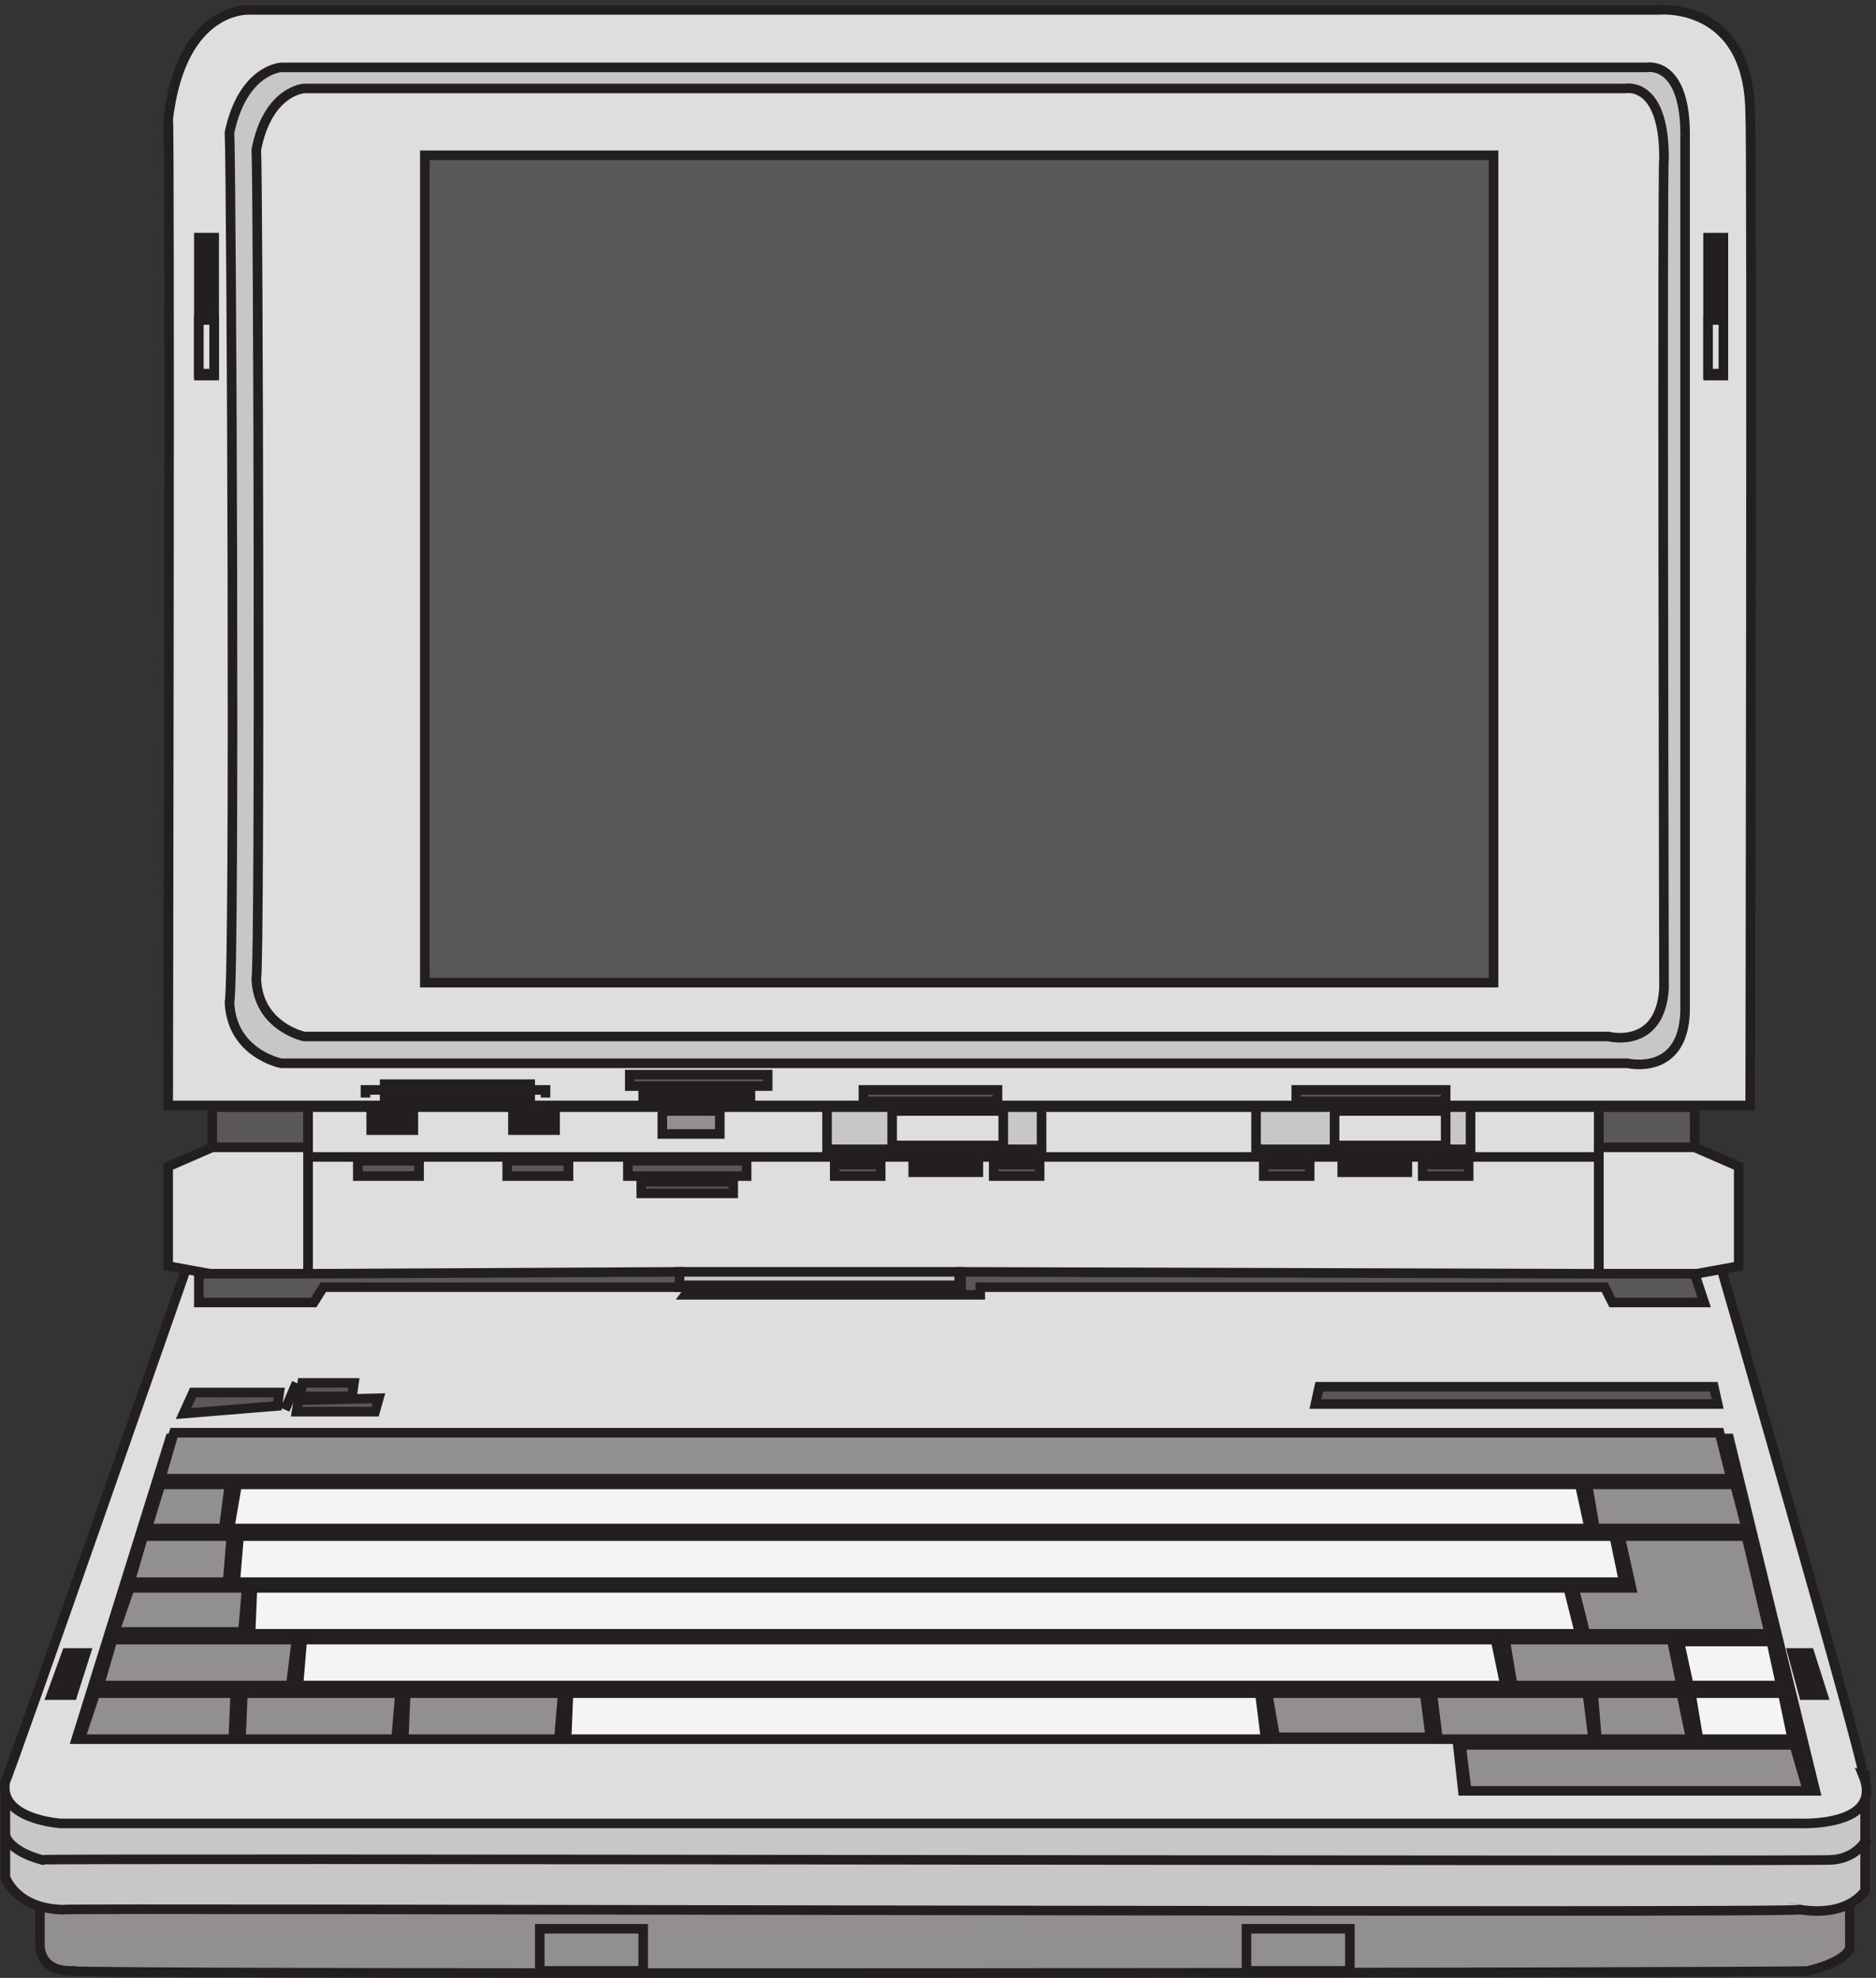
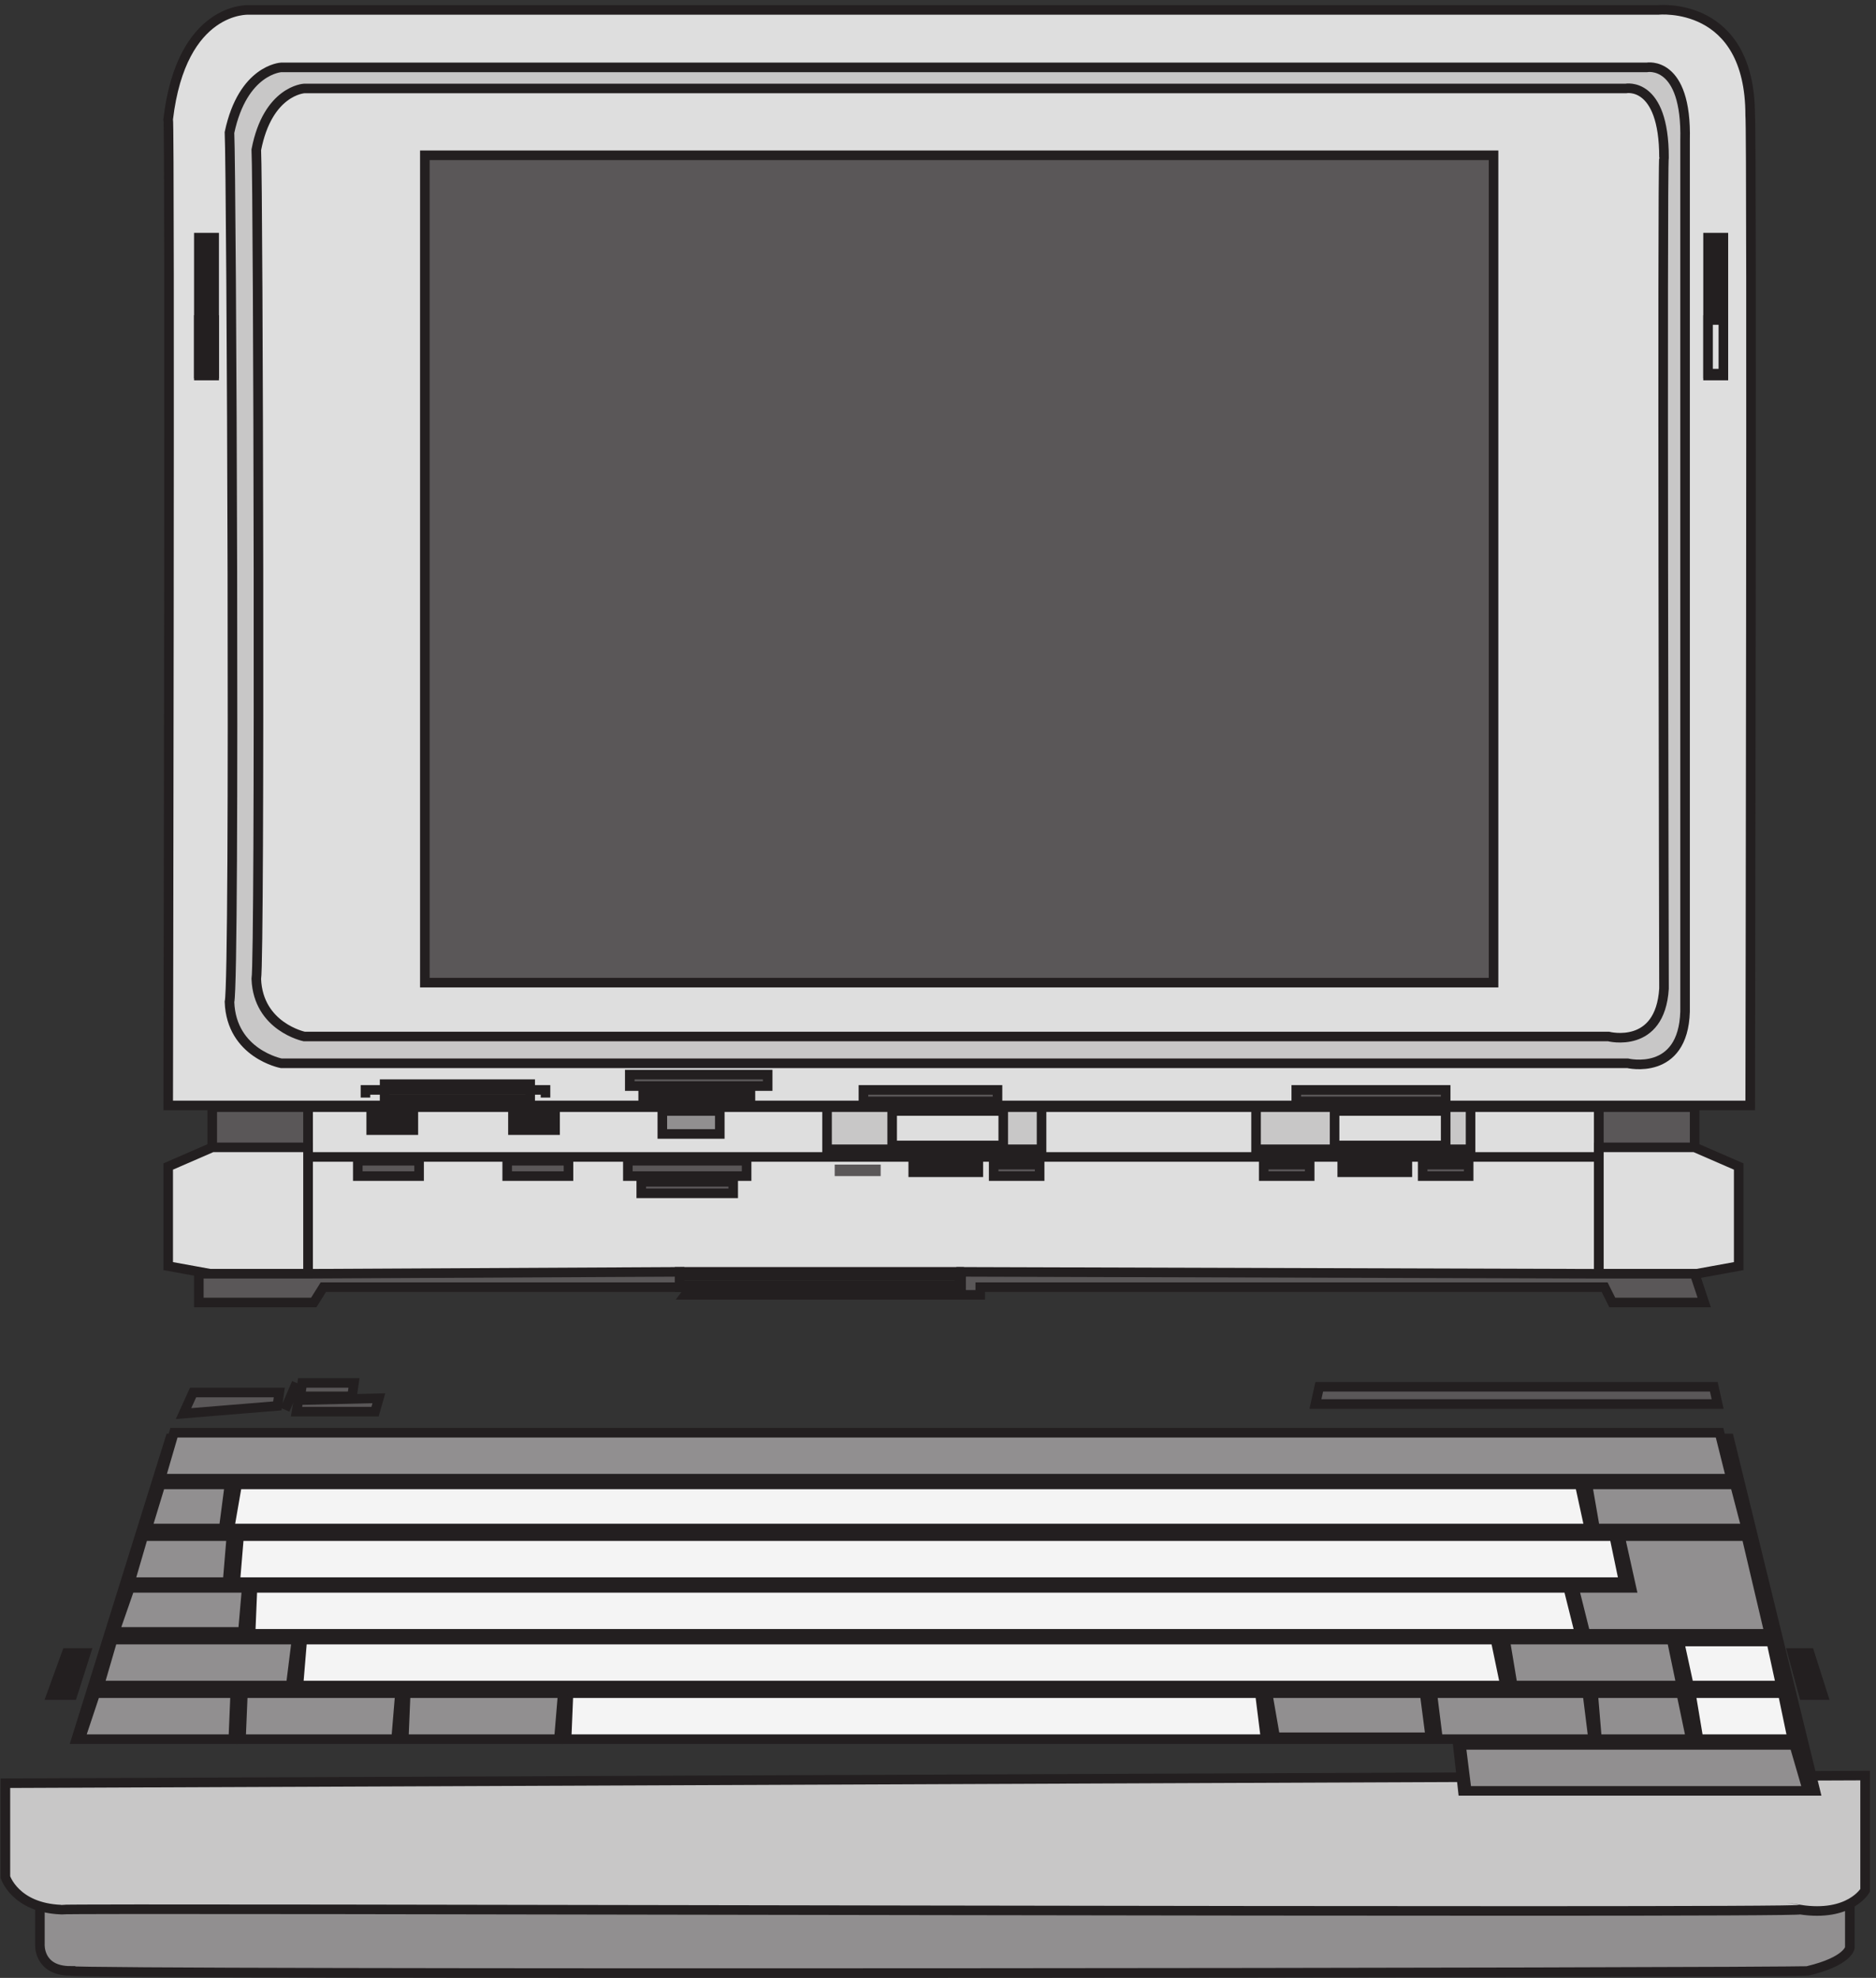
<svg xmlns="http://www.w3.org/2000/svg" xml:space="preserve" width="195.412" height="206.032">
  <rect width="100%" height="100%" fill="#333333" stroke="none" />
  <path d="M30.855 67.664v-42s-1.5-21 24-21c0-3 1354.505-1.5 1360.505 0 31.5 7.5 33 18 33 18v45H35.355" style="fill:#918f90;fill-opacity:1;fill-rule:evenodd;stroke:none" transform="matrix(.133 0 0 -.133 .052 205.923)" />
  <path d="M30.855 67.664v-42s-1.5-21 24-21c0-3 1354.505-1.5 1360.505 0 31.5 7.5 33 18 33 18v45H35.355Z" style="fill:none;stroke:#231f20;stroke-width:7.5;stroke-linecap:butt;stroke-linejoin:miter;stroke-miterlimit:10;stroke-dasharray:none;stroke-opacity:1" transform="matrix(.133 0 0 -.133 .052 205.923)" />
  <path d="M3.836 151.664v-73.5s7.5-24 43.5-25.5c4.5 1.5 1365.004-3 1362.004 0 39-6 51 15 51 15v90" style="fill:#c8c7c7;fill-opacity:1;fill-rule:evenodd;stroke:none" transform="matrix(.133 0 0 -.133 .052 205.923)" />
  <path d="M3.836 151.664v-73.5s7.5-24 43.5-25.5c4.5 1.5 1365.004-3 1362.004 0 39-6 51 15 51 15v90z" style="fill:none;stroke:#231f20;stroke-width:7.5;stroke-linecap:butt;stroke-linejoin:miter;stroke-miterlimit:10;stroke-dasharray:none;stroke-opacity:1" transform="matrix(.133 0 0 -.133 .052 205.923)" />
-   <path d="M150.836 570.164s-144-412.5-147-417c-6-30 43.5-33 43.5-33H1409.33s66-3 49.5 37.5c4.5-1.5-115.5 412.5-115.5 412.5" style="fill:#dedede;fill-opacity:1;fill-rule:evenodd;stroke:none" transform="matrix(.133 0 0 -.133 .052 205.923)" />
-   <path d="M150.836 570.164s-144-412.5-147-417c-6-30 43.5-33 43.5-33H1409.33s66-3 49.5 37.5c4.5-1.5-115.5 412.5-115.5 412.5zm-147-459s1.5-12 28.5-19.5c3 1.5 1405.504-1.5 1402.504 0 19.5 1.5 27 16.5 27 16.5m-1039.5-70.5h81v-33h-81zm553.5 0h81v-33h-81z" style="fill:none;stroke:#231f20;stroke-width:7.5;stroke-linecap:butt;stroke-linejoin:miter;stroke-miterlimit:10;stroke-dasharray:none;stroke-opacity:1" transform="matrix(.133 0 0 -.133 .052 205.923)" />
  <path d="M51.836 253.664h15l-10.5-33h-16.5z" style="fill:#231f20;fill-opacity:1;fill-rule:evenodd;stroke:none" transform="matrix(.133 0 0 -.133 .052 205.923)" />
  <path d="M51.836 253.664h15l-10.5-33h-16.5z" style="fill:none;stroke:#231f20;stroke-width:7.5;stroke-linecap:butt;stroke-linejoin:miter;stroke-miterlimit:10;stroke-dasharray:none;stroke-opacity:1" transform="matrix(.133 0 0 -.133 .052 205.923)" />
  <path d="M1416.84 253.664h-13.5l9-33h15z" style="fill:#231f20;fill-opacity:1;fill-rule:evenodd;stroke:none" transform="matrix(.133 0 0 -.133 .052 205.923)" />
  <path d="M1416.84 253.664h-13.5l9-33h15z" style="fill:none;stroke:#231f20;stroke-width:7.5;stroke-linecap:butt;stroke-linejoin:miter;stroke-miterlimit:10;stroke-dasharray:none;stroke-opacity:1" transform="matrix(.133 0 0 -.133 .052 205.923)" />
  <path d="m132.836 421.664-73.5-235.5H1140.84l4.5-40.5h276l-67.5 276H153.836" style="fill:#231f20;fill-opacity:1;fill-rule:evenodd;stroke:none" transform="matrix(.133 0 0 -.133 .052 205.923)" />
  <path d="m132.836 421.664-73.5-235.5H1140.84l4.5-40.5h276l-67.5 276H153.836Z" style="fill:none;stroke:#231f20;stroke-width:7.5;stroke-linecap:butt;stroke-linejoin:miter;stroke-miterlimit:10;stroke-dasharray:none;stroke-opacity:1" transform="matrix(.133 0 0 -.133 .052 205.923)" />
  <path d="m1143.84 181.664 4.5-36h267l-10.5 36h-259.5" style="fill:#918f90;fill-opacity:1;fill-rule:evenodd;stroke:none" transform="matrix(.133 0 0 -.133 .052 205.923)" />
  <path d="m1143.84 181.664 4.5-36h267l-10.5 36h-259.5z" style="fill:none;stroke:#231f20;stroke-width:7.5;stroke-linecap:butt;stroke-linejoin:miter;stroke-miterlimit:10;stroke-dasharray:none;stroke-opacity:1" transform="matrix(.133 0 0 -.133 .052 205.923)" />
  <path d="m135.84 426.164-10.5-36h1230l-9 36H135.84" style="fill:#918f90;fill-opacity:1;fill-rule:evenodd;stroke:none" transform="matrix(.133 0 0 -.133 .052 205.923)" />
  <path d="m135.84 426.164-10.5-36h1230l-9 36z" style="fill:none;stroke:#231f20;stroke-width:7.5;stroke-linecap:butt;stroke-linejoin:miter;stroke-miterlimit:10;stroke-dasharray:none;stroke-opacity:1" transform="matrix(.133 0 0 -.133 .052 205.923)" />
  <path d="m236.34 264.164-3-36h945l-7.5 36h-934.5" style="fill:#f4f4f4;fill-opacity:1;fill-rule:evenodd;stroke:none" transform="matrix(.133 0 0 -.133 .052 205.923)" />
  <path d="m236.34 264.164-3-36h945l-7.5 36z" style="fill:none;stroke:#231f20;stroke-width:7.5;stroke-linecap:butt;stroke-linejoin:miter;stroke-miterlimit:10;stroke-dasharray:none;stroke-opacity:1" transform="matrix(.133 0 0 -.133 .052 205.923)" />
  <path d="m197.34 304.664-1.5-36h1041l-9 36H197.34" style="fill:#f4f4f4;fill-opacity:1;fill-rule:evenodd;stroke:none" transform="matrix(.133 0 0 -.133 .052 205.923)" />
  <path d="m197.34 304.664-1.5-36h1041l-9 36z" style="fill:none;stroke:#231f20;stroke-width:7.5;stroke-linecap:butt;stroke-linejoin:miter;stroke-miterlimit:10;stroke-dasharray:none;stroke-opacity:1" transform="matrix(.133 0 0 -.133 .052 205.923)" />
  <path d="m186.84 345.164-3-36h1087.5l-7.5 36h-1077" style="fill:#f4f4f4;fill-opacity:1;fill-rule:evenodd;stroke:none" transform="matrix(.133 0 0 -.133 .052 205.923)" />
  <path d="m186.84 345.164-3-36h1087.5l-7.5 36z" style="fill:none;stroke:#231f20;stroke-width:7.5;stroke-linecap:butt;stroke-linejoin:miter;stroke-miterlimit:10;stroke-dasharray:none;stroke-opacity:1" transform="matrix(.133 0 0 -.133 .052 205.923)" />
  <path d="m185.34 385.664-6-34.5h1065l-7.5 34.5H185.34" style="fill:#f4f4f4;fill-opacity:1;fill-rule:evenodd;stroke:none" transform="matrix(.133 0 0 -.133 .052 205.923)" />
  <path d="m185.34 385.664-6-34.5h1065l-7.5 34.5z" style="fill:none;stroke:#231f20;stroke-width:7.5;stroke-linecap:butt;stroke-linejoin:miter;stroke-miterlimit:10;stroke-dasharray:none;stroke-opacity:1" transform="matrix(.133 0 0 -.133 .052 205.923)" />
  <path d="m1323.84 222.164 6-36h73.5l-7.5 36h-72" style="fill:#f4f4f4;fill-opacity:1;fill-rule:evenodd;stroke:none" transform="matrix(.133 0 0 -.133 .052 205.923)" />
  <path d="m1323.84 222.164 6-36h73.5l-7.5 36z" style="fill:none;stroke:#231f20;stroke-width:7.5;stroke-linecap:butt;stroke-linejoin:miter;stroke-miterlimit:10;stroke-dasharray:none;stroke-opacity:1" transform="matrix(.133 0 0 -.133 .052 205.923)" />
  <path d="m1178.34 264.164 6-36h132l-7.5 36h-124.5" style="fill:#918f90;fill-opacity:1;fill-rule:evenodd;stroke:none" transform="matrix(.133 0 0 -.133 .052 205.923)" />
  <path d="m1178.34 264.164 6-36h132l-7.5 36h-124.5z" style="fill:none;stroke:#231f20;stroke-width:7.5;stroke-linecap:butt;stroke-linejoin:miter;stroke-miterlimit:10;stroke-dasharray:none;stroke-opacity:1" transform="matrix(.133 0 0 -.133 .052 205.923)" />
  <path d="m1247.34 222.164 3-36h73.5l-7.5 36h-66" style="fill:#918f90;fill-opacity:1;fill-rule:evenodd;stroke:none" transform="matrix(.133 0 0 -.133 .052 205.923)" />
  <path d="m1247.34 222.164 3-36h73.5l-7.5 36h-66z" style="fill:none;stroke:#231f20;stroke-width:7.5;stroke-linecap:butt;stroke-linejoin:miter;stroke-miterlimit:10;stroke-dasharray:none;stroke-opacity:1" transform="matrix(.133 0 0 -.133 .052 205.923)" />
  <path d="m444.84 222.164-1.5-36h547.5l-4.5 36h-541.5" style="fill:#f4f4f4;fill-opacity:1;fill-rule:evenodd;stroke:none" transform="matrix(.133 0 0 -.133 .052 205.923)" />
  <path d="m444.84 222.164-1.5-36h547.5l-4.5 36z" style="fill:none;stroke:#231f20;stroke-width:7.5;stroke-linecap:butt;stroke-linejoin:miter;stroke-miterlimit:10;stroke-dasharray:none;stroke-opacity:1" transform="matrix(.133 0 0 -.133 .052 205.923)" />
  <path d="m992.34 222.164 6-34.5h121.5l-4.5 34.5h-117" style="fill:#918f90;fill-opacity:1;fill-rule:evenodd;stroke:none" transform="matrix(.133 0 0 -.133 .052 205.923)" />
  <path d="m992.34 222.164 6-34.5h121.5l-4.5 34.5h-117z" style="fill:none;stroke:#231f20;stroke-width:7.5;stroke-linecap:butt;stroke-linejoin:miter;stroke-miterlimit:10;stroke-dasharray:none;stroke-opacity:1" transform="matrix(.133 0 0 -.133 .052 205.923)" />
  <path d="m1121.34 222.164 4.5-36h121.5l-4.5 36h-117" style="fill:#918f90;fill-opacity:1;fill-rule:evenodd;stroke:none" transform="matrix(.133 0 0 -.133 .052 205.923)" />
  <path d="m1121.34 222.164 4.5-36h121.5l-4.5 36h-117z" style="fill:none;stroke:#231f20;stroke-width:7.5;stroke-linecap:butt;stroke-linejoin:miter;stroke-miterlimit:10;stroke-dasharray:none;stroke-opacity:1" transform="matrix(.133 0 0 -.133 .052 205.923)" />
  <path d="m1314.84 262.664 7.5-34.5h72l-7.5 34.5h-72" style="fill:#f4f4f4;fill-opacity:1;fill-rule:evenodd;stroke:none" transform="matrix(.133 0 0 -.133 .052 205.923)" />
  <path d="m1314.84 262.664 7.5-34.5h72l-7.5 34.5z" style="fill:none;stroke:#231f20;stroke-width:7.5;stroke-linecap:butt;stroke-linejoin:miter;stroke-miterlimit:10;stroke-dasharray:none;stroke-opacity:1" transform="matrix(.133 0 0 -.133 .052 205.923)" />
  <path d="m1242.84 385.664 6-34.5h118.5l-9 34.5h-112.5" style="fill:#918f90;fill-opacity:1;fill-rule:evenodd;stroke:none" transform="matrix(.133 0 0 -.133 .052 205.923)" />
  <path d="m1242.84 385.664 6-34.5h118.5l-9 34.5h-112.5z" style="fill:none;stroke:#231f20;stroke-width:7.5;stroke-linecap:butt;stroke-linejoin:miter;stroke-miterlimit:10;stroke-dasharray:none;stroke-opacity:1" transform="matrix(.133 0 0 -.133 .052 205.923)" />
  <path d="m1232.34 304.664 9-36h144l-18 76.5h-99l9-40.5h-42" style="fill:#918f90;fill-opacity:1;fill-rule:evenodd;stroke:none" transform="matrix(.133 0 0 -.133 .052 205.923)" />
  <path d="m1232.34 304.664 9-36h144l-18 76.5h-99l9-40.5h-42z" style="fill:none;stroke:#231f20;stroke-width:7.5;stroke-linecap:butt;stroke-linejoin:miter;stroke-miterlimit:10;stroke-dasharray:none;stroke-opacity:1" transform="matrix(.133 0 0 -.133 .052 205.923)" />
  <path d="m317.34 222.164-1.5-36h121.5l3 36h-123" style="fill:#918f90;fill-opacity:1;fill-rule:evenodd;stroke:none" transform="matrix(.133 0 0 -.133 .052 205.923)" />
  <path d="m317.34 222.164-1.5-36h121.5l3 36z" style="fill:none;stroke:#231f20;stroke-width:7.5;stroke-linecap:butt;stroke-linejoin:miter;stroke-miterlimit:10;stroke-dasharray:none;stroke-opacity:1" transform="matrix(.133 0 0 -.133 .052 205.923)" />
  <path d="m189.84 222.164-1.5-36h121.5l3 36h-123" style="fill:#918f90;fill-opacity:1;fill-rule:evenodd;stroke:none" transform="matrix(.133 0 0 -.133 .052 205.923)" />
  <path d="m189.84 222.164-1.5-36h121.5l3 36z" style="fill:none;stroke:#231f20;stroke-width:7.5;stroke-linecap:butt;stroke-linejoin:miter;stroke-miterlimit:10;stroke-dasharray:none;stroke-opacity:1" transform="matrix(.133 0 0 -.133 .052 205.923)" />
  <path d="m74.336 222.164-12-36h120l1.5 36h-109.5" style="fill:#918f90;fill-opacity:1;fill-rule:evenodd;stroke:none" transform="matrix(.133 0 0 -.133 .052 205.923)" />
  <path d="m74.336 222.164-12-36h120l1.5 36z" style="fill:none;stroke:#231f20;stroke-width:7.5;stroke-linecap:butt;stroke-linejoin:miter;stroke-miterlimit:10;stroke-dasharray:none;stroke-opacity:1" transform="matrix(.133 0 0 -.133 .052 205.923)" />
  <path d="m231.836 264.164-4.5-36h-150l10.5 36h135" style="fill:#918f90;fill-opacity:1;fill-rule:evenodd;stroke:none" transform="matrix(.133 0 0 -.133 .052 205.923)" />
  <path d="m231.836 264.164-4.5-36h-150l10.5 36h135Z" style="fill:none;stroke:#231f20;stroke-width:7.5;stroke-linecap:butt;stroke-linejoin:miter;stroke-miterlimit:10;stroke-dasharray:none;stroke-opacity:1" transform="matrix(.133 0 0 -.133 .052 205.923)" />
  <path d="m192.836 304.664-3-34.5h-100.5l12 34.5h85.5" style="fill:#918f90;fill-opacity:1;fill-rule:evenodd;stroke:none" transform="matrix(.133 0 0 -.133 .052 205.923)" />
  <path d="m192.836 304.664-3-34.5h-100.5l12 34.5h85.5z" style="fill:none;stroke:#231f20;stroke-width:7.5;stroke-linecap:butt;stroke-linejoin:miter;stroke-miterlimit:10;stroke-dasharray:none;stroke-opacity:1" transform="matrix(.133 0 0 -.133 .052 205.923)" />
  <path d="m180.84 345.164-3-36h-76.5l10.5 36h60" style="fill:#918f90;fill-opacity:1;fill-rule:evenodd;stroke:none" transform="matrix(.133 0 0 -.133 .052 205.923)" />
  <path d="m180.84 345.164-3-36h-76.5l10.5 36h60z" style="fill:none;stroke:#231f20;stroke-width:7.5;stroke-linecap:butt;stroke-linejoin:miter;stroke-miterlimit:10;stroke-dasharray:none;stroke-opacity:1" transform="matrix(.133 0 0 -.133 .052 205.923)" />
  <path d="m179.34 385.664-4.5-34.5h-60l10.5 34.5h51" style="fill:#918f90;fill-opacity:1;fill-rule:evenodd;stroke:none" transform="matrix(.133 0 0 -.133 .052 205.923)" />
  <path d="m179.34 385.664-4.5-34.5h-60l10.5 34.5h51z" style="fill:none;stroke:#231f20;stroke-width:7.5;stroke-linecap:butt;stroke-linejoin:miter;stroke-miterlimit:10;stroke-dasharray:none;stroke-opacity:1" transform="matrix(.133 0 0 -.133 .052 205.923)" />
  <path d="m150.84 457.664-7.5-16.5 73.5 6 1.5 10.5h-60" style="fill:#5a5758;fill-opacity:1;fill-rule:evenodd;stroke:none" transform="matrix(.133 0 0 -.133 .052 205.923)" />
  <path d="m150.84 457.664-7.5-16.5 73.5 6 1.5 10.5h-60zm81 7.5-9-21" style="fill:none;stroke:#231f20;stroke-width:7.5;stroke-linecap:butt;stroke-linejoin:miter;stroke-miterlimit:10;stroke-dasharray:none;stroke-opacity:1" transform="matrix(.133 0 0 -.133 .052 205.923)" />
  <path d="m236.34 465.164-1.5-10.5h40.5l1.5 10.5z" style="fill:#5a5758;fill-opacity:1;fill-rule:evenodd;stroke:none" transform="matrix(.133 0 0 -.133 .052 205.923)" />
  <path d="m236.34 465.164-1.5-10.5h40.5l1.5 10.5z" style="fill:none;stroke:#231f20;stroke-width:7.5;stroke-linecap:butt;stroke-linejoin:miter;stroke-miterlimit:10;stroke-dasharray:none;stroke-opacity:1" transform="matrix(.133 0 0 -.133 .052 205.923)" />
  <path d="m233.34 451.664-1.5-9h61.5l3 10.5z" style="fill:#5a5758;fill-opacity:1;fill-rule:evenodd;stroke:none" transform="matrix(.133 0 0 -.133 .052 205.923)" />
  <path d="m233.34 451.664-1.5-9h61.5l3 10.5z" style="fill:none;stroke:#231f20;stroke-width:7.5;stroke-linecap:butt;stroke-linejoin:miter;stroke-miterlimit:10;stroke-dasharray:none;stroke-opacity:1" transform="matrix(.133 0 0 -.133 .052 205.923)" />
  <path d="m1029.84 448.664 3 13.5h309l3-13.5z" style="fill:#5a5758;fill-opacity:1;fill-rule:evenodd;stroke:none" transform="matrix(.133 0 0 -.133 .052 205.923)" />
  <path d="m1029.84 448.664 3 13.5h309l3-13.5z" style="fill:none;stroke:#231f20;stroke-width:7.5;stroke-linecap:butt;stroke-linejoin:miter;stroke-miterlimit:10;stroke-dasharray:none;stroke-opacity:1" transform="matrix(.133 0 0 -.133 .052 205.923)" />
  <path d="M240.84 681.164h1011v-132h-1011v132" style="fill:#dedede;fill-opacity:1;fill-rule:evenodd;stroke:none" transform="matrix(.133 0 0 -.133 .052 205.923)" />
  <path d="M240.84 681.164h1011v-132h-1011z" style="fill:none;stroke:#231f20;stroke-width:7.5;stroke-linecap:butt;stroke-linejoin:miter;stroke-miterlimit:10;stroke-dasharray:none;stroke-opacity:1" transform="matrix(.133 0 0 -.133 .052 205.923)" />
  <path d="M240.84 681.164h1011v-39h-1011v39" style="fill:#dedede;fill-opacity:1;fill-rule:evenodd;stroke:none" transform="matrix(.133 0 0 -.133 .052 205.923)" />
  <path d="M240.84 681.164h1011v-39h-1011z" style="fill:none;stroke:#231f20;stroke-width:7.5;stroke-linecap:butt;stroke-linejoin:miter;stroke-miterlimit:10;stroke-dasharray:none;stroke-opacity:1" transform="matrix(.133 0 0 -.133 .052 205.923)" />
  <path d="M194.34 1540.52s-52.5 3-63-85.5c1.5-3 0-772.504 0-772.504h1239s1.5 763.504 0 775.504c0 90-72 82.5-72 82.5h-1104" style="fill:#dedede;fill-opacity:1;fill-rule:evenodd;stroke:none" transform="matrix(.133 0 0 -.133 .052 205.923)" />
  <path d="M194.34 1540.52s-52.5 3-63-85.5c1.5-3 0-772.504 0-772.504h1239s1.5 763.504 0 775.504c0 90-72 82.5-72 82.5z" style="fill:none;stroke:#231f20;stroke-width:7.5;stroke-linecap:butt;stroke-linejoin:miter;stroke-miterlimit:10;stroke-dasharray:none;stroke-opacity:1" transform="matrix(.133 0 0 -.133 .052 205.923)" />
  <path d="M219.84 1495.52s-30-1.5-40.5-51c1.5-28.5 4.5-661.504 0-681.004 1.5-40.5 40.5-48 40.5-48h1054.5s43.5-10.5 45 40.5v682.504c1.5 63-30 57-30 57H219.84" style="fill:#c8c7c7;fill-opacity:1;fill-rule:evenodd;stroke:none" transform="matrix(.133 0 0 -.133 .052 205.923)" />
  <path d="M219.84 1495.52s-30-1.5-40.5-51c1.5-28.5 4.5-661.504 0-681.004 1.5-40.5 40.5-48 40.5-48h1054.5s43.5-10.5 45 40.5v682.504c1.5 63-30 57-30 57z" style="fill:none;stroke:#231f20;stroke-width:7.5;stroke-linecap:butt;stroke-linejoin:miter;stroke-miterlimit:10;stroke-dasharray:none;stroke-opacity:1" transform="matrix(.133 0 0 -.133 .052 205.923)" />
  <path d="M237.84 1479s-28.5-1.5-37.5-48c1.5-27 3-631.496 0-649.496 1.5-37.5 37.5-45 37.5-45h1021.5s40.5-10.5 43.5 37.5c0 6-1.5 647.996 0 650.996 0 60-30 54-30 54h-1035" style="fill:#dedede;fill-opacity:1;fill-rule:evenodd;stroke:none" transform="matrix(.133 0 0 -.133 .052 205.923)" />
  <path d="M237.84 1479s-28.5-1.5-37.5-48c1.5-27 3-631.496 0-649.496 1.5-37.5 37.5-45 37.5-45h1021.5s40.5-10.5 43.5 37.5c0 6-1.5 647.996 0 650.996 0 60-30 54-30 54z" style="fill:none;stroke:#231f20;stroke-width:7.5;stroke-linecap:butt;stroke-linejoin:miter;stroke-miterlimit:10;stroke-dasharray:none;stroke-opacity:1" transform="matrix(.133 0 0 -.133 .052 205.923)" />
  <path d="M332.34 1426.67h837V778.672h-837v647.998" style="fill:#5a5758;fill-opacity:1;fill-rule:evenodd;stroke:none" transform="matrix(.133 0 0 -.133 .052 205.923)" />
  <path d="M332.34 1426.67h837V778.672h-837z" style="fill:none;stroke:#231f20;stroke-width:7.5;stroke-linecap:butt;stroke-linejoin:miter;stroke-miterlimit:10;stroke-dasharray:none;stroke-opacity:1" transform="matrix(.133 0 0 -.133 .052 205.923)" />
  <path d="M155.34 1362.17h12v-108h-12v108" style="fill:#231f20;fill-opacity:1;fill-rule:evenodd;stroke:none" transform="matrix(.133 0 0 -.133 .052 205.923)" />
  <path d="M155.34 1362.17h12v-108h-12z" style="fill:none;stroke:#231f20;stroke-width:7.5;stroke-linecap:butt;stroke-linejoin:miter;stroke-miterlimit:10;stroke-dasharray:none;stroke-opacity:1" transform="matrix(.133 0 0 -.133 .052 205.923)" />
  <path d="M1337.34 1362.17h12v-108h-12v108" style="fill:#231f20;fill-opacity:1;fill-rule:evenodd;stroke:none" transform="matrix(.133 0 0 -.133 .052 205.923)" />
  <path d="M1337.34 1362.17h12v-108h-12z" style="fill:none;stroke:#231f20;stroke-width:7.5;stroke-linecap:butt;stroke-linejoin:miter;stroke-miterlimit:10;stroke-dasharray:none;stroke-opacity:1" transform="matrix(.133 0 0 -.133 .052 205.923)" />
-   <path d="M155.34 1297.67h12v-42h-12v42" style="fill:#dedede;fill-opacity:1;fill-rule:evenodd;stroke:none" transform="matrix(.133 0 0 -.133 .052 205.923)" />
  <path d="M155.34 1297.67h12v-42h-12z" style="fill:none;stroke:#231f20;stroke-width:7.5;stroke-linecap:butt;stroke-linejoin:miter;stroke-miterlimit:10;stroke-dasharray:none;stroke-opacity:1" transform="matrix(.133 0 0 -.133 .052 205.923)" />
  <path d="M1337.34 1297.67h12v-42h-12v42" style="fill:#dedede;fill-opacity:1;fill-rule:evenodd;stroke:none" transform="matrix(.133 0 0 -.133 .052 205.923)" />
  <path d="M1337.34 1297.67h12v-42h-12z" style="fill:none;stroke:#231f20;stroke-width:7.5;stroke-linecap:butt;stroke-linejoin:miter;stroke-miterlimit:10;stroke-dasharray:none;stroke-opacity:1" transform="matrix(.133 0 0 -.133 .052 205.923)" />
  <path d="M300.84 699.164h114v-12h-114v12" style="fill:#5a5758;fill-opacity:1;fill-rule:evenodd;stroke:none" transform="matrix(.133 0 0 -.133 .052 205.923)" />
  <path d="M300.84 699.164h114v-12h-114z" style="fill:none;stroke:#231f20;stroke-width:7.5;stroke-linecap:butt;stroke-linejoin:miter;stroke-miterlimit:10;stroke-dasharray:none;stroke-opacity:1" transform="matrix(.133 0 0 -.133 .052 205.923)" />
  <path d="M285.84 688.664v6h141v-6" style="fill:none;stroke:#231f20;stroke-width:7.5;stroke-linecap:butt;stroke-linejoin:miter;stroke-miterlimit:10;stroke-dasharray:none;stroke-opacity:1" transform="matrix(.133 0 0 -.133 .052 205.923)" />
  <path d="M492.84 706.664h108v-9h-108v9" style="fill:#5a5758;fill-opacity:1;fill-rule:evenodd;stroke:none" transform="matrix(.133 0 0 -.133 .052 205.923)" />
  <path d="M492.84 706.664h108v-9h-108z" style="fill:none;stroke:#231f20;stroke-width:7.5;stroke-linecap:butt;stroke-linejoin:miter;stroke-miterlimit:10;stroke-dasharray:none;stroke-opacity:1" transform="matrix(.133 0 0 -.133 .052 205.923)" />
  <path d="M503.34 693.164h84v-6h-84v6" style="fill:#5a5758;fill-opacity:1;fill-rule:evenodd;stroke:none" transform="matrix(.133 0 0 -.133 .052 205.923)" />
  <path d="M503.34 693.164h84v-6h-84z" style="fill:none;stroke:#231f20;stroke-width:7.5;stroke-linecap:butt;stroke-linejoin:miter;stroke-miterlimit:10;stroke-dasharray:none;stroke-opacity:1" transform="matrix(.133 0 0 -.133 .052 205.923)" />
  <path d="M675.84 694.664h105v-9h-105v9" style="fill:#5a5758;fill-opacity:1;fill-rule:evenodd;stroke:none" transform="matrix(.133 0 0 -.133 .052 205.923)" />
  <path d="M675.84 694.664h105v-9h-105z" style="fill:none;stroke:#231f20;stroke-width:7.5;stroke-linecap:butt;stroke-linejoin:miter;stroke-miterlimit:10;stroke-dasharray:none;stroke-opacity:1" transform="matrix(.133 0 0 -.133 .052 205.923)" />
  <path d="M1014.84 694.664h117v-9h-117v9" style="fill:#5a5758;fill-opacity:1;fill-rule:evenodd;stroke:none" transform="matrix(.133 0 0 -.133 .052 205.923)" />
  <path d="M1014.84 694.664h117v-9h-117z" style="fill:none;stroke:#231f20;stroke-width:7.5;stroke-linecap:butt;stroke-linejoin:miter;stroke-miterlimit:10;stroke-dasharray:none;stroke-opacity:1" transform="matrix(.133 0 0 -.133 .052 205.923)" />
  <path d="M983.34 681.164h168v-33h-168v33" style="fill:#c8c7c7;fill-opacity:1;fill-rule:evenodd;stroke:none" transform="matrix(.133 0 0 -.133 .052 205.923)" />
  <path d="M983.34 681.164h168v-33h-168z" style="fill:none;stroke:#231f20;stroke-width:7.5;stroke-linecap:butt;stroke-linejoin:miter;stroke-miterlimit:10;stroke-dasharray:none;stroke-opacity:1" transform="matrix(.133 0 0 -.133 .052 205.923)" />
  <path d="M1044.84 678.164h87v-27h-87v27" style="fill:#dedede;fill-opacity:1;fill-rule:evenodd;stroke:none" transform="matrix(.133 0 0 -.133 .052 205.923)" />
  <path d="M1044.84 678.164h87v-27h-87z" style="fill:none;stroke:#231f20;stroke-width:7.5;stroke-linecap:butt;stroke-linejoin:miter;stroke-miterlimit:10;stroke-dasharray:none;stroke-opacity:1" transform="matrix(.133 0 0 -.133 .052 205.923)" />
  <path d="M989.34 636.164h36v-9h-36v9" style="fill:#5a5758;fill-opacity:1;fill-rule:evenodd;stroke:none" transform="matrix(.133 0 0 -.133 .052 205.923)" />
  <path d="M989.34 636.164h36v-9h-36z" style="fill:none;stroke:#231f20;stroke-width:7.5;stroke-linecap:butt;stroke-linejoin:miter;stroke-miterlimit:10;stroke-dasharray:none;stroke-opacity:1" transform="matrix(.133 0 0 -.133 .052 205.923)" />
  <path d="M1050.84 636.164h51v-6h-51v6" style="fill:#231f20;fill-opacity:1;fill-rule:evenodd;stroke:none" transform="matrix(.133 0 0 -.133 .052 205.923)" />
  <path d="M1050.84 636.164h51v-6h-51z" style="fill:none;stroke:#231f20;stroke-width:7.5;stroke-linecap:butt;stroke-linejoin:miter;stroke-miterlimit:10;stroke-dasharray:none;stroke-opacity:1" transform="matrix(.133 0 0 -.133 .052 205.923)" />
  <path d="M1113.84 636.164h36v-9h-36v9" style="fill:#5a5758;fill-opacity:1;fill-rule:evenodd;stroke:none" transform="matrix(.133 0 0 -.133 .052 205.923)" />
  <path d="M1113.84 636.164h36v-9h-36z" style="fill:none;stroke:#231f20;stroke-width:7.5;stroke-linecap:butt;stroke-linejoin:miter;stroke-miterlimit:10;stroke-dasharray:none;stroke-opacity:1" transform="matrix(.133 0 0 -.133 .052 205.923)" />
  <path d="M647.34 681.164h168v-33h-168v33" style="fill:#c8c7c7;fill-opacity:1;fill-rule:evenodd;stroke:none" transform="matrix(.133 0 0 -.133 .052 205.923)" />
  <path d="M647.34 681.164h168v-33h-168z" style="fill:none;stroke:#231f20;stroke-width:7.5;stroke-linecap:butt;stroke-linejoin:miter;stroke-miterlimit:10;stroke-dasharray:none;stroke-opacity:1" transform="matrix(.133 0 0 -.133 .052 205.923)" />
  <path d="M698.34 678.164h87v-27h-87v27" style="fill:#dedede;fill-opacity:1;fill-rule:evenodd;stroke:none" transform="matrix(.133 0 0 -.133 .052 205.923)" />
  <path d="M698.34 678.164h87v-27h-87z" style="fill:none;stroke:#231f20;stroke-width:7.5;stroke-linecap:butt;stroke-linejoin:miter;stroke-miterlimit:10;stroke-dasharray:none;stroke-opacity:1" transform="matrix(.133 0 0 -.133 .052 205.923)" />
  <path d="M653.34 636.164h36v-9h-36v9" style="fill:#5a5758;fill-opacity:1;fill-rule:evenodd;stroke:none" transform="matrix(.133 0 0 -.133 .052 205.923)" />
-   <path d="M653.34 636.164h36v-9h-36z" style="fill:none;stroke:#231f20;stroke-width:7.5;stroke-linecap:butt;stroke-linejoin:miter;stroke-miterlimit:10;stroke-dasharray:none;stroke-opacity:1" transform="matrix(.133 0 0 -.133 .052 205.923)" />
  <path d="M714.84 636.164h51v-6h-51v6" style="fill:#231f20;fill-opacity:1;fill-rule:evenodd;stroke:none" transform="matrix(.133 0 0 -.133 .052 205.923)" />
  <path d="M714.84 636.164h51v-6h-51z" style="fill:none;stroke:#231f20;stroke-width:7.5;stroke-linecap:butt;stroke-linejoin:miter;stroke-miterlimit:10;stroke-dasharray:none;stroke-opacity:1" transform="matrix(.133 0 0 -.133 .052 205.923)" />
  <path d="M777.84 636.164h36v-9h-36v9" style="fill:#5a5758;fill-opacity:1;fill-rule:evenodd;stroke:none" transform="matrix(.133 0 0 -.133 .052 205.923)" />
  <path d="M777.84 636.164h36v-9h-36z" style="fill:none;stroke:#231f20;stroke-width:7.5;stroke-linecap:butt;stroke-linejoin:miter;stroke-miterlimit:10;stroke-dasharray:none;stroke-opacity:1" transform="matrix(.133 0 0 -.133 .052 205.923)" />
  <path d="M518.34 678.164h45v-18h-45v18" style="fill:#918f90;fill-opacity:1;fill-rule:evenodd;stroke:none" transform="matrix(.133 0 0 -.133 .052 205.923)" />
  <path d="M518.34 678.164h45v-18h-45z" style="fill:none;stroke:#231f20;stroke-width:7.5;stroke-linecap:butt;stroke-linejoin:miter;stroke-miterlimit:10;stroke-dasharray:none;stroke-opacity:1" transform="matrix(.133 0 0 -.133 .052 205.923)" />
  <path d="M491.34 639.164h93v-12h-93v12" style="fill:#5a5758;fill-opacity:1;fill-rule:evenodd;stroke:none" transform="matrix(.133 0 0 -.133 .052 205.923)" />
  <path d="M491.34 639.164h93v-12h-93z" style="fill:none;stroke:#231f20;stroke-width:7.5;stroke-linecap:butt;stroke-linejoin:miter;stroke-miterlimit:10;stroke-dasharray:none;stroke-opacity:1" transform="matrix(.133 0 0 -.133 .052 205.923)" />
  <path d="M501.84 622.664h72v-9h-72v9" style="fill:#5a5758;fill-opacity:1;fill-rule:evenodd;stroke:none" transform="matrix(.133 0 0 -.133 .052 205.923)" />
  <path d="M501.84 622.664h72v-9h-72z" style="fill:none;stroke:#231f20;stroke-width:7.5;stroke-linecap:butt;stroke-linejoin:miter;stroke-miterlimit:10;stroke-dasharray:none;stroke-opacity:1" transform="matrix(.133 0 0 -.133 .052 205.923)" />
  <path d="M401.34 678.164h33v-15h-33v15" style="fill:#231f20;fill-opacity:1;fill-rule:evenodd;stroke:none" transform="matrix(.133 0 0 -.133 .052 205.923)" />
  <path d="M401.34 678.164h33v-15h-33z" style="fill:none;stroke:#231f20;stroke-width:7.5;stroke-linecap:butt;stroke-linejoin:miter;stroke-miterlimit:10;stroke-dasharray:none;stroke-opacity:1" transform="matrix(.133 0 0 -.133 .052 205.923)" />
  <path d="M290.34 678.164h33v-15h-33v15" style="fill:#231f20;fill-opacity:1;fill-rule:evenodd;stroke:none" transform="matrix(.133 0 0 -.133 .052 205.923)" />
  <path d="M290.34 678.164h33v-15h-33z" style="fill:none;stroke:#231f20;stroke-width:7.5;stroke-linecap:butt;stroke-linejoin:miter;stroke-miterlimit:10;stroke-dasharray:none;stroke-opacity:1" transform="matrix(.133 0 0 -.133 .052 205.923)" />
  <path d="M396.84 639.164h48v-12h-48v12" style="fill:#5a5758;fill-opacity:1;fill-rule:evenodd;stroke:none" transform="matrix(.133 0 0 -.133 .052 205.923)" />
  <path d="M396.84 639.164h48v-12h-48z" style="fill:none;stroke:#231f20;stroke-width:7.5;stroke-linecap:butt;stroke-linejoin:miter;stroke-miterlimit:10;stroke-dasharray:none;stroke-opacity:1" transform="matrix(.133 0 0 -.133 .052 205.923)" />
  <path d="M279.84 639.164h48v-12h-48v12" style="fill:#5a5758;fill-opacity:1;fill-rule:evenodd;stroke:none" transform="matrix(.133 0 0 -.133 .052 205.923)" />
  <path d="M279.84 639.164h48v-12h-48z" style="fill:none;stroke:#231f20;stroke-width:7.5;stroke-linecap:butt;stroke-linejoin:miter;stroke-miterlimit:10;stroke-dasharray:none;stroke-opacity:1" transform="matrix(.133 0 0 -.133 .052 205.923)" />
  <path d="M165.84 681.164h75v-33h-75v33" style="fill:#5a5758;fill-opacity:1;fill-rule:evenodd;stroke:none" transform="matrix(.133 0 0 -.133 .052 205.923)" />
  <path d="M165.84 681.164h75v-33h-75z" style="fill:none;stroke:#231f20;stroke-width:7.5;stroke-linecap:butt;stroke-linejoin:miter;stroke-miterlimit:10;stroke-dasharray:none;stroke-opacity:1" transform="matrix(.133 0 0 -.133 .052 205.923)" />
  <path d="M1251.84 681.164h75v-33h-75v33" style="fill:#5a5758;fill-opacity:1;fill-rule:evenodd;stroke:none" transform="matrix(.133 0 0 -.133 .052 205.923)" />
  <path d="M1251.84 681.164h75v-33h-75z" style="fill:none;stroke:#231f20;stroke-width:7.5;stroke-linecap:butt;stroke-linejoin:miter;stroke-miterlimit:10;stroke-dasharray:none;stroke-opacity:1" transform="matrix(.133 0 0 -.133 .052 205.923)" />
  <path d="m165.84 649.664-34.5-15v-78l33-6h76.5v99h-75" style="fill:#dedede;fill-opacity:1;fill-rule:evenodd;stroke:none" transform="matrix(.133 0 0 -.133 .052 205.923)" />
  <path d="m165.84 649.664-34.5-15v-78l33-6h76.5v99z" style="fill:none;stroke:#231f20;stroke-width:7.5;stroke-linecap:butt;stroke-linejoin:miter;stroke-miterlimit:10;stroke-dasharray:none;stroke-opacity:1" transform="matrix(.133 0 0 -.133 .052 205.923)" />
  <path d="m1326.84 649.664 34.5-15v-78l-33-6h-76.5v99h75" style="fill:#dedede;fill-opacity:1;fill-rule:evenodd;stroke:none" transform="matrix(.133 0 0 -.133 .052 205.923)" />
  <path d="m1326.84 649.664 34.5-15v-78l-33-6h-76.5v99z" style="fill:none;stroke:#231f20;stroke-width:7.5;stroke-linecap:butt;stroke-linejoin:miter;stroke-miterlimit:10;stroke-dasharray:none;stroke-opacity:1" transform="matrix(.133 0 0 -.133 .052 205.923)" />
-   <path d="M531.84 552.164h219v-12h-219v12" style="fill:#c8c7c7;fill-opacity:1;fill-rule:evenodd;stroke:none" transform="matrix(.133 0 0 -.133 .052 205.923)" />
  <path d="M531.84 552.164h219v-12h-219z" style="fill:none;stroke:#231f20;stroke-width:7.5;stroke-linecap:butt;stroke-linejoin:miter;stroke-miterlimit:10;stroke-dasharray:none;stroke-opacity:1" transform="matrix(.133 0 0 -.133 .052 205.923)" />
  <path d="M164.34 550.664h75l292.5 1.5v-10.5h220.5v10.5l498-1.5h76.5l7.5-22.5h-72l-6 12h-489v-6h-231l4.5 6h-288l-7.5-12h-90v22.5" style="fill:#5a5758;fill-opacity:1;fill-rule:evenodd;stroke:none" transform="matrix(.133 0 0 -.133 .052 205.923)" />
  <path d="M164.34 550.664h75l292.5 1.5v-10.5h220.5v10.5l498-1.5h76.5l7.5-22.5h-72l-6 12h-489v-6h-231l4.5 6h-288l-7.5-12h-90v22.5z" style="fill:none;stroke:#231f20;stroke-width:7.5;stroke-linecap:butt;stroke-linejoin:miter;stroke-miterlimit:10;stroke-dasharray:none;stroke-opacity:1" transform="matrix(.133 0 0 -.133 .052 205.923)" />
</svg>